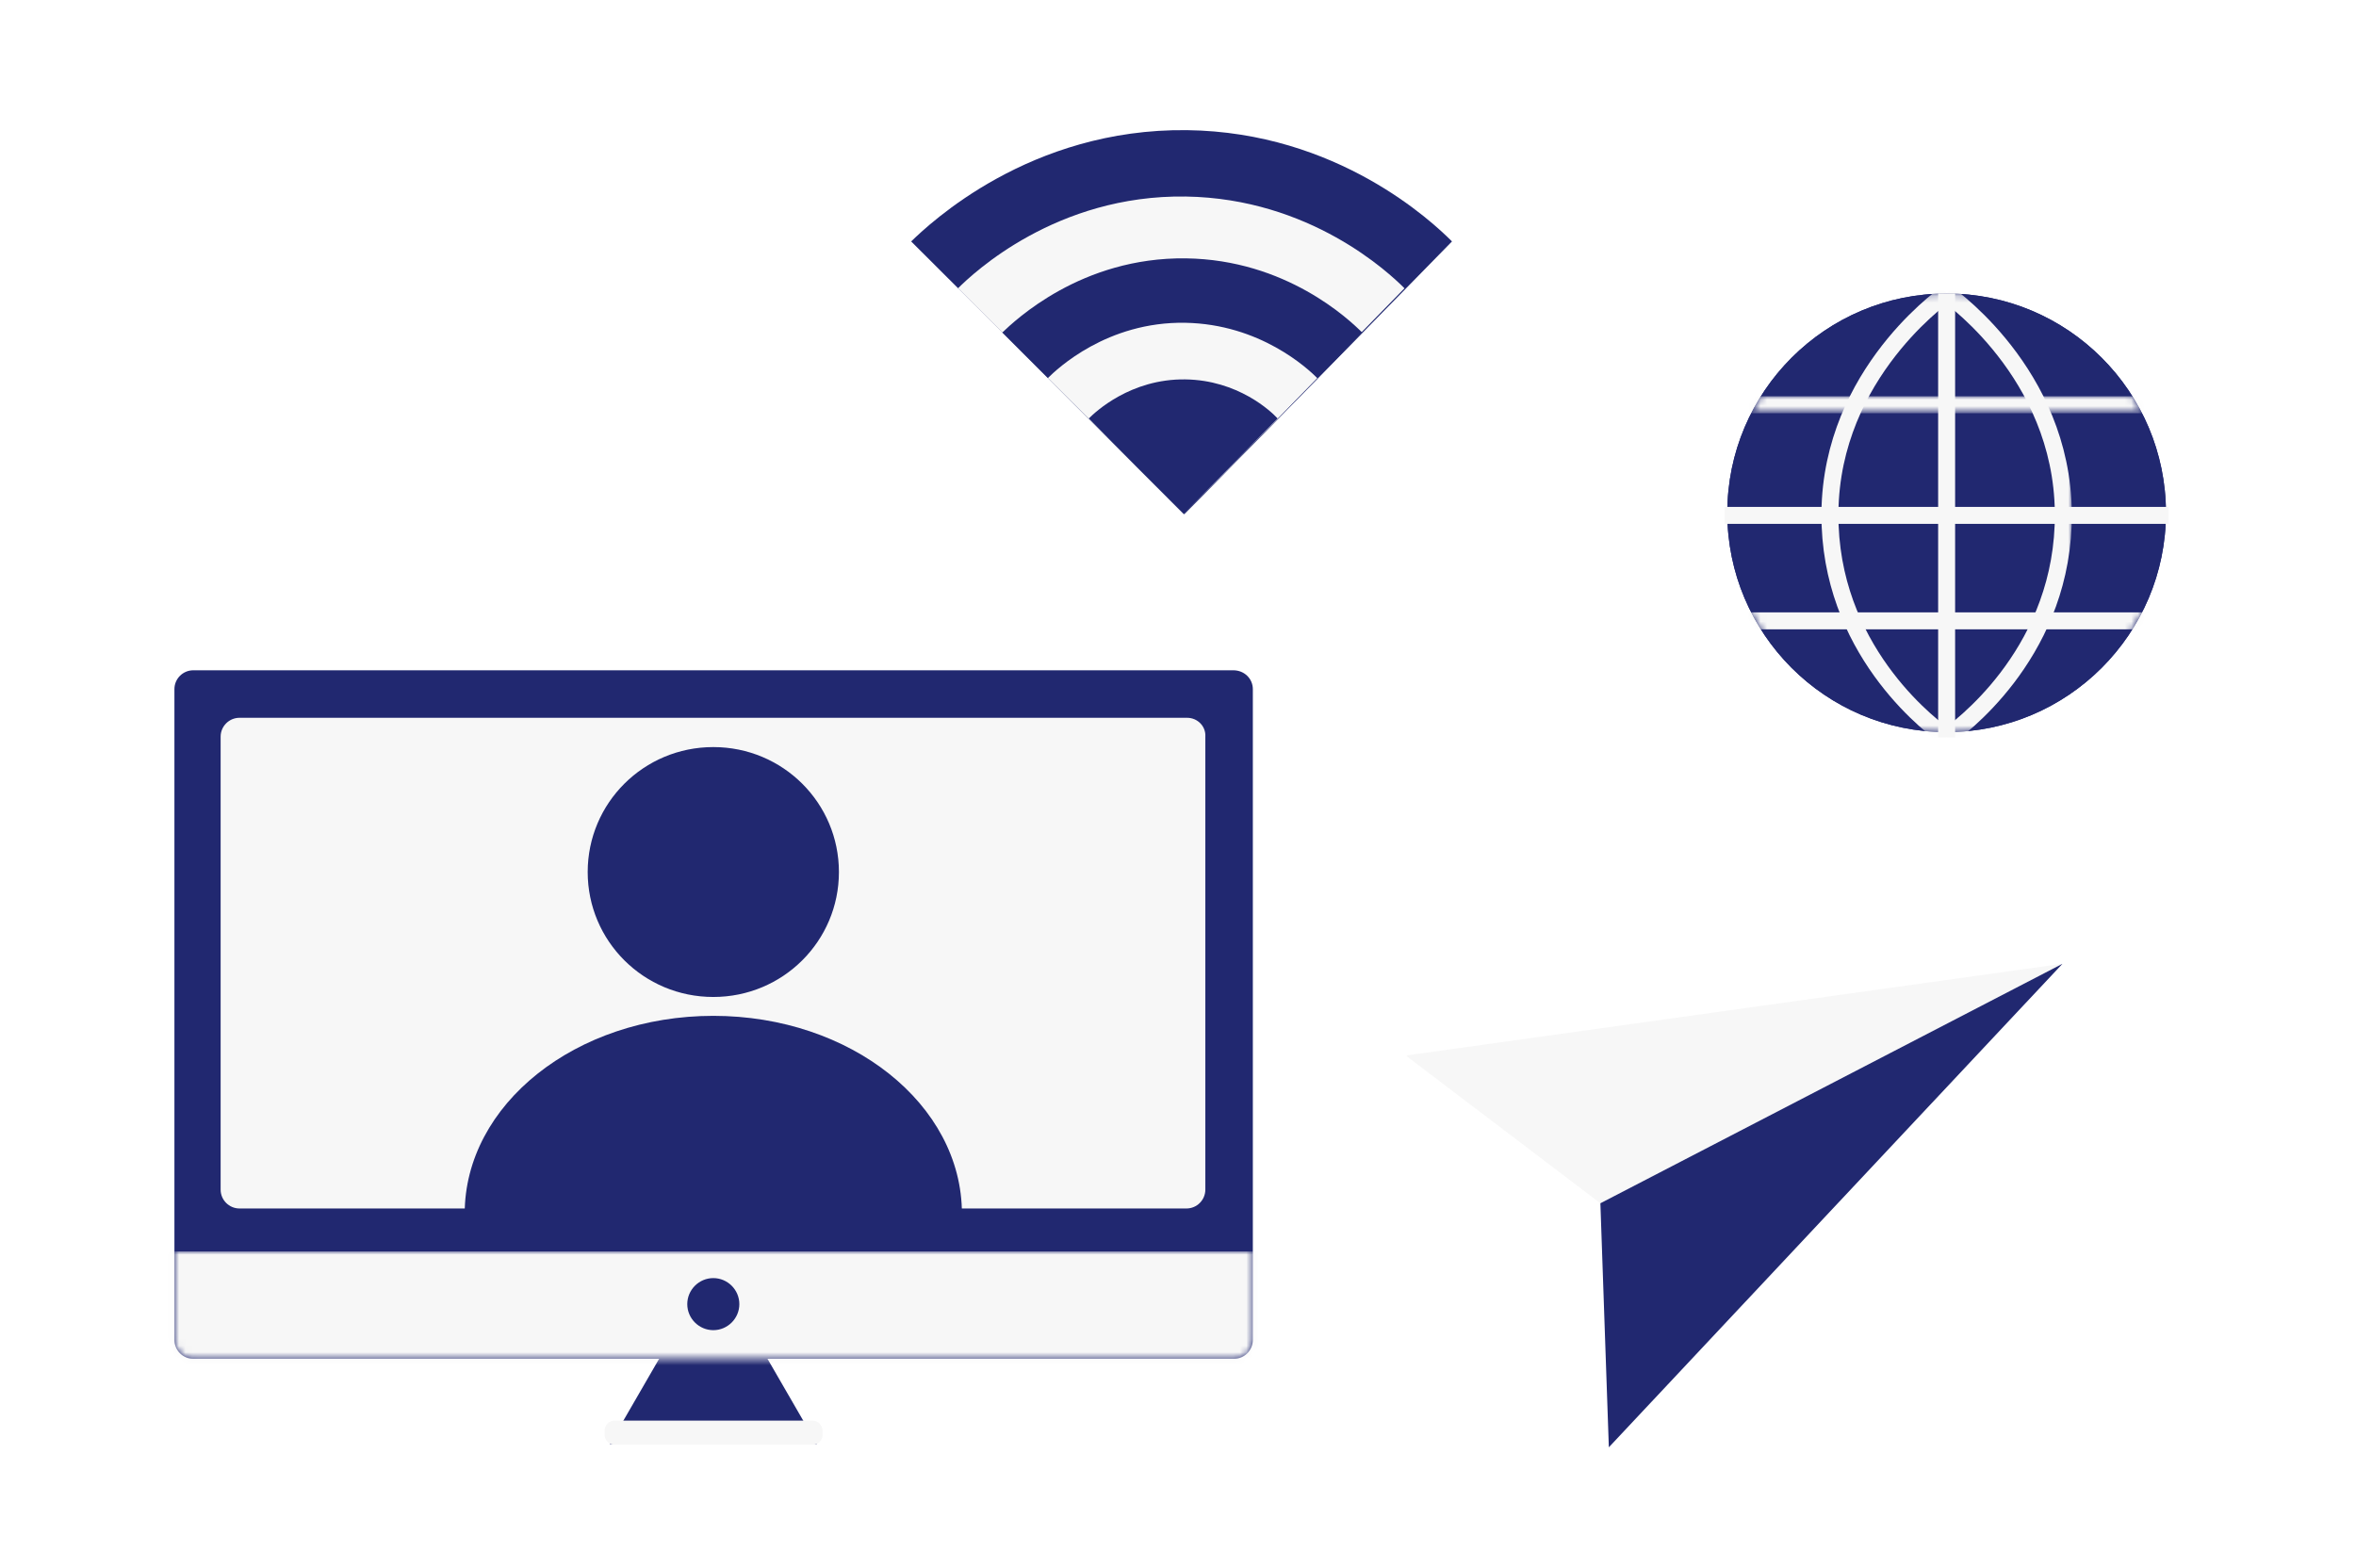
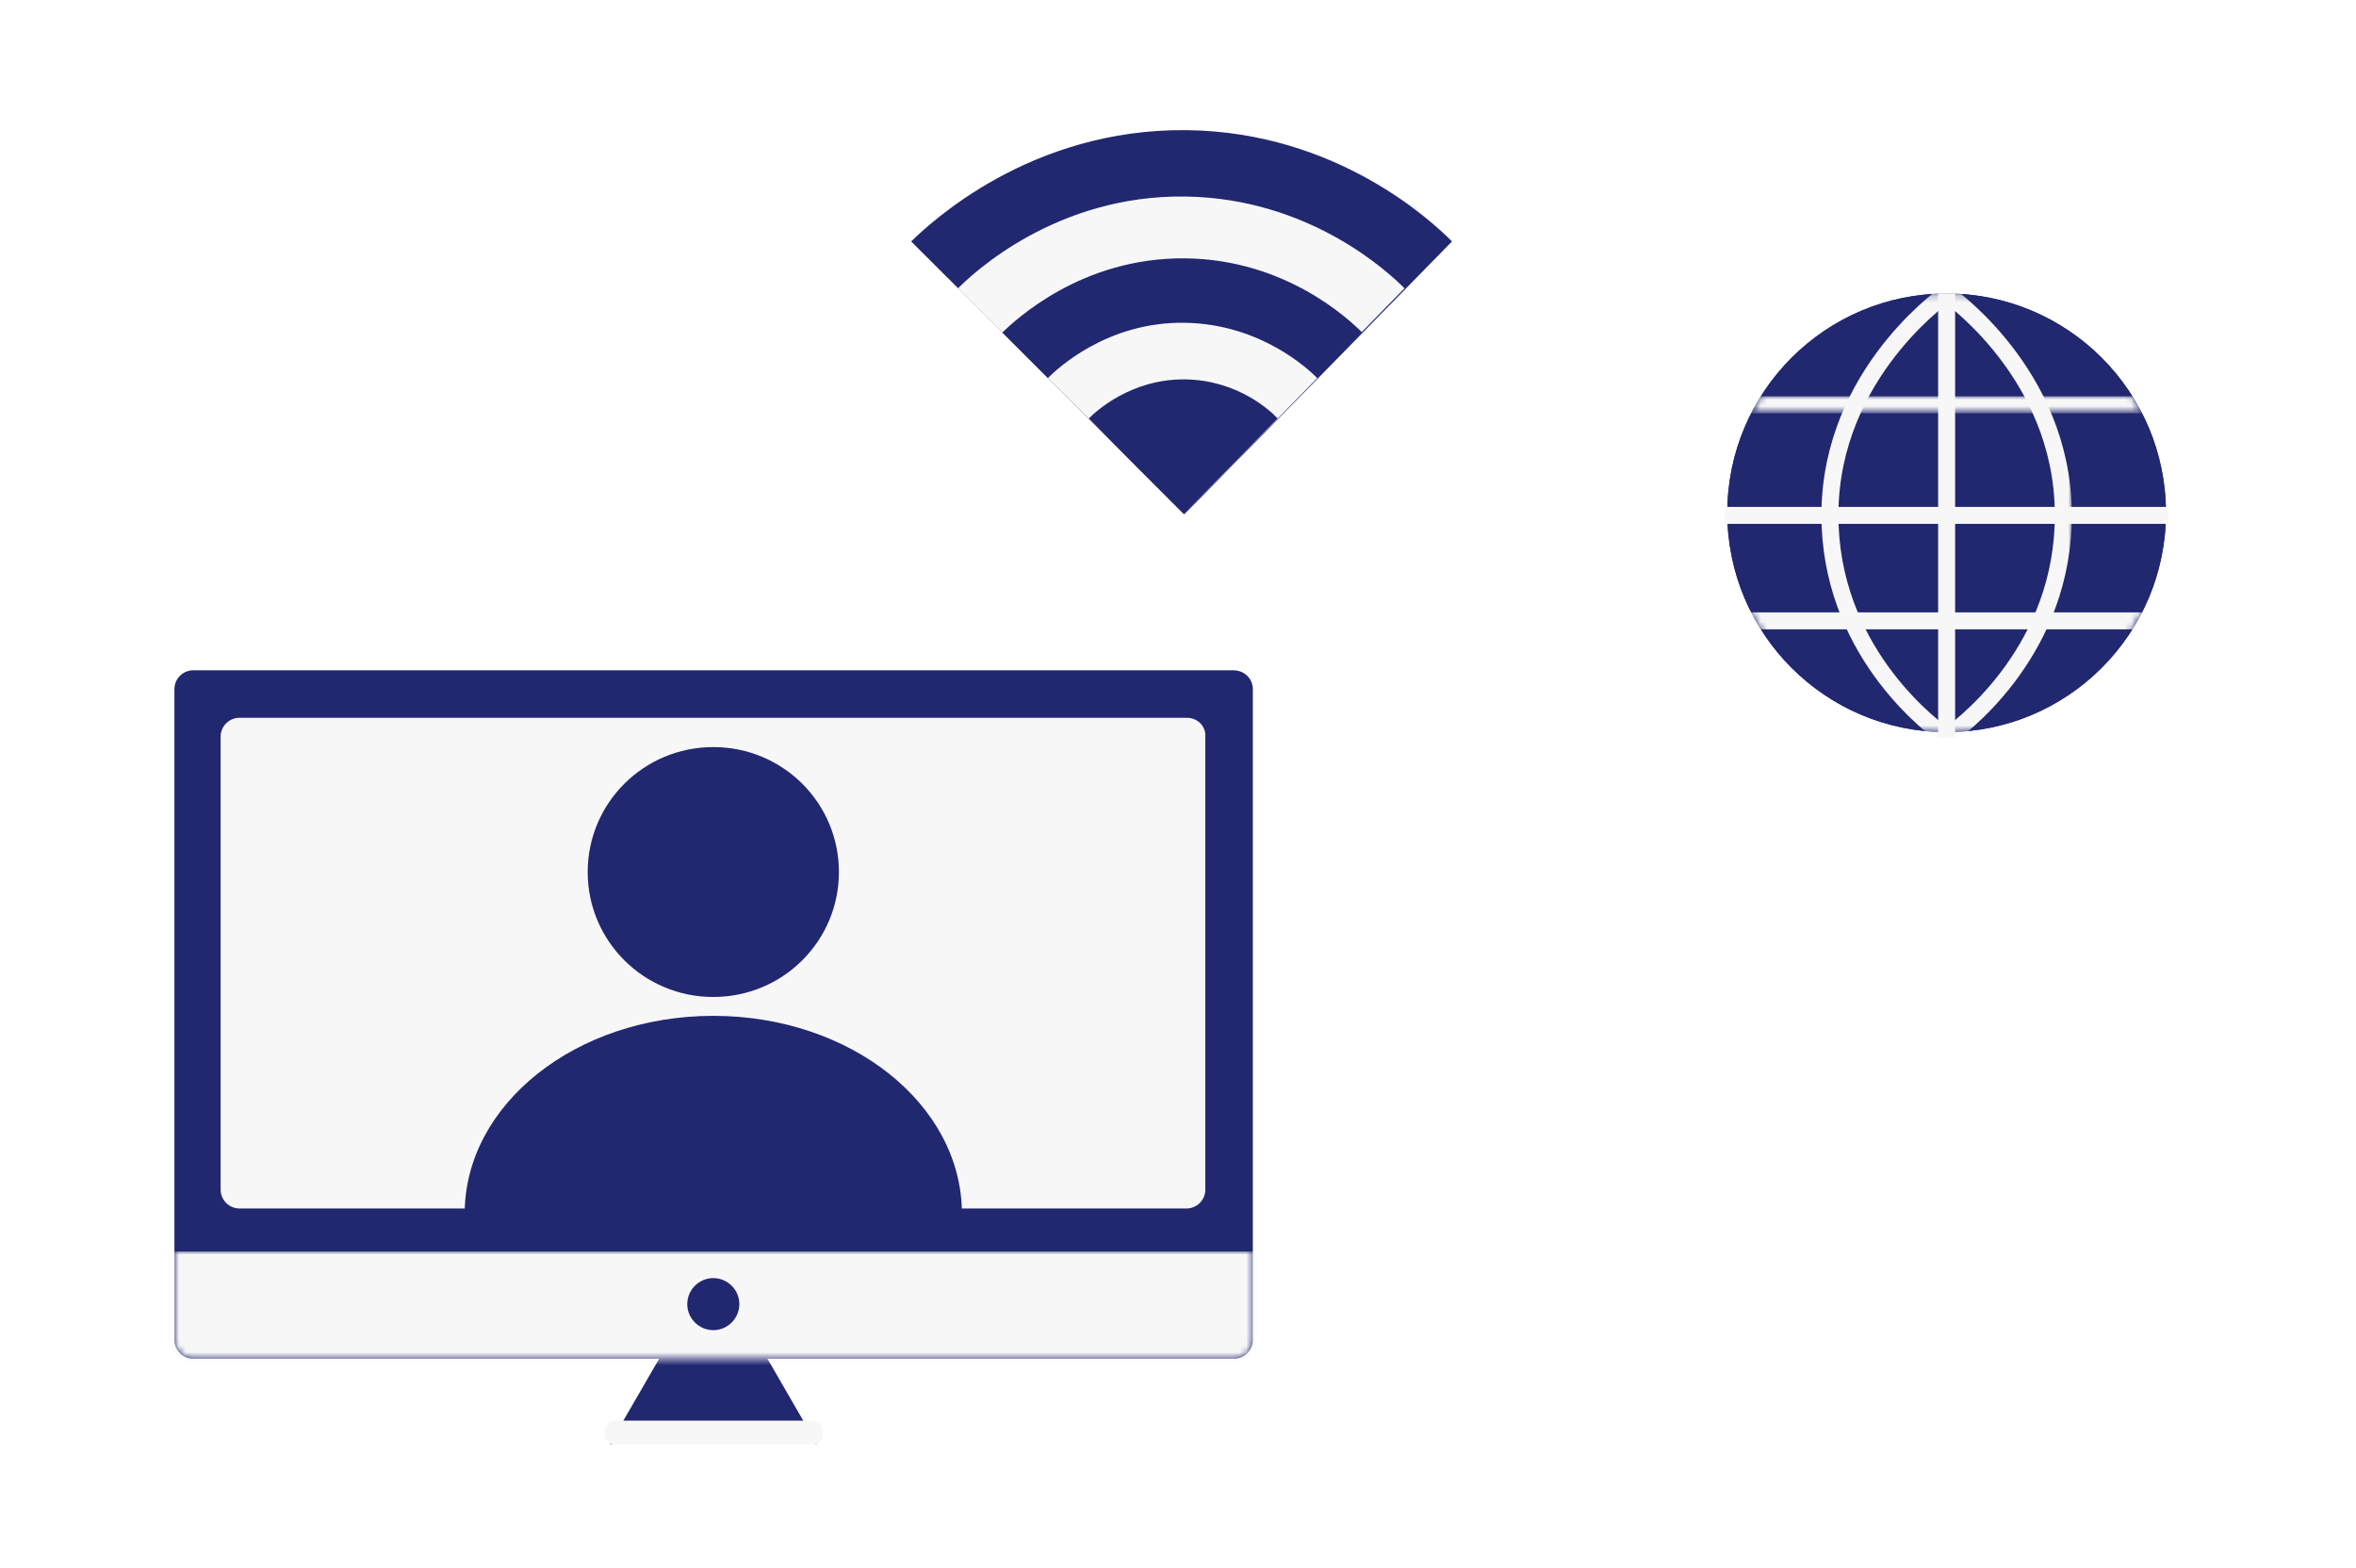
<svg xmlns="http://www.w3.org/2000/svg" xmlns:xlink="http://www.w3.org/1999/xlink" version="1.1" id="レイヤー_1" x="0px" y="0px" viewBox="0 0 362 241" style="enable-background:new 0 0 362 241;" xml:space="preserve">
  <style type="text/css">
	.st0{clip-path:url(#SVGID_00000021799999290670264020000008098698347299456391_);}
	.st1{fill:none;stroke:#FFFFFF;stroke-width:3;stroke-dasharray:6,6;}
	.st2{clip-path:url(#SVGID_00000110433224755170358090000004433248535520788632_);}
	.st3{fill:#212870;}
	.st4{fill:#F7F7F7;}
	.st5{fill:#FFFFFF;filter:url(#Adobe_OpacityMaskFilter);}
	.st6{mask:url(#mask0_148_4532_00000130625687097958024080000003465538928028695447_);}
	.st7{clip-path:url(#SVGID_00000139253052937517000780000003995428436505607839_);}
	.st8{fill:#FFFFFF;filter:url(#Adobe_OpacityMaskFilter_00000076589720882500536470000011665023196239684229_);}
	.st9{mask:url(#mask1_148_4532_00000014618651364933335710000017784550634139841978_);}
	.st10{fill:none;stroke:#F7F7F7;stroke-width:2.608;stroke-miterlimit:10;}
	.st11{fill:#FFFFFF;filter:url(#Adobe_OpacityMaskFilter_00000016785932648667912180000002378465748260482222_);}
	.st12{mask:url(#mask2_148_4532_00000008843267234086117100000006121000780636564126_);}
	.st13{fill:#FFFFFF;filter:url(#Adobe_OpacityMaskFilter_00000128453558120310040140000000554765101622076054_);}
	.st14{mask:url(#mask3_148_4532_00000136410198182268683360000014996316927867055024_);}
	.st15{clip-path:url(#SVGID_00000046312013769633196420000015923819122731150513_);}
	.st16{clip-path:url(#SVGID_00000010270730936529995380000001916822693134909327_);}
</style>
  <g>
    <defs>
      <rect id="SVGID_1_" width="362" height="241" />
    </defs>
    <clipPath id="SVGID_00000130620763410683532290000008833806053867862446_">
      <use xlink:href="#SVGID_1_" style="overflow:visible;" />
    </clipPath>
    <g style="clip-path:url(#SVGID_00000130620763410683532290000008833806053867862446_);">
      <path class="st1" d="M295.2,62.4c1.3,1.6,2.4,3.4,3.5,5.2l-1.3,0.8c0.5,0.9,1,1.8,1.5,2.7c0.5,0.9,0.9,1.8,1.3,2.7l1.4-0.6    c0.8,1.9,1.6,3.9,2.2,5.9l-1.4,0.4c0.6,1.9,1,3.9,1.4,5.9l1.5-0.3c0.4,2,0.6,4.1,0.7,6.2l-1.5,0.1c0.1,2,0.1,4,0.1,6.1l1.5,0.1    c-0.1,2.1-0.3,4.1-0.6,6.2l-1.5-0.2c-0.3,2-0.6,4-1.1,6l1.5,0.3c-0.5,2-1,4-1.6,6l-1.4-0.5c-0.6,1.9-1.3,3.8-2.1,5.8l1.4,0.6    c-0.8,1.9-1.6,3.8-2.5,5.7l-1.4-0.6c-0.9,1.8-1.8,3.7-2.8,5.5l1.3,0.7c-1,1.8-2.1,3.6-3.2,5.4l-1.3-0.8c-1.1,1.7-2.2,3.4-3.4,5.1    l1.2,0.9c-1.2,1.7-2.4,3.3-3.8,5l-1.2-0.9c-1.3,1.6-2.6,3.2-3.9,4.7l1.1,1c-1.4,1.6-2.8,3.1-4.2,4.6l-1.1-1    c-1.4,1.5-2.9,2.9-4.4,4.4l1,1.1c-1.5,1.4-3,2.8-4.6,4.2l-1-1.1c-1.5,1.4-3.1,2.7-4.7,4l0.9,1.2c-1.6,1.3-3.2,2.6-4.9,3.8    l-0.9-1.2c-1.6,1.2-3.3,2.4-5,3.6l0.9,1.2c-1.7,1.2-3.4,2.3-5.2,3.4l-0.8-1.3c-1.7,1.1-3.5,2.2-5.3,3.2l0.8,1.3    c-1.8,1-3.6,2.1-5.5,3l-0.7-1.3c-0.9,0.5-1.8,1-2.8,1.4c-0.9,0.5-1.8,0.9-2.8,1.4l0.7,1.3c-1.9,0.9-3.8,1.8-5.7,2.6l-0.6-1.4    c-1.9,0.8-3.8,1.6-5.7,2.4l0.6,1.4c-1.9,0.8-3.9,1.5-5.8,2.2l-0.5-1.4c-2,0.7-3.9,1.4-5.9,2l0.5,1.4c-2,0.6-4,1.2-6,1.8l-0.4-1.4    c-2,0.5-4,1.1-6,1.5l0.3,1.5c-2,0.5-4.1,0.9-6.1,1.3l-0.3-1.5c-2,0.4-4.1,0.7-6.1,1l0.2,1.5c-2.1,0.3-4.1,0.5-6.2,0.7l-0.1-1.5    c-2.1,0.2-4.1,0.3-6.2,0.4l0.1,1.5c-2.1,0.1-4.2,0.1-6.3,0.1l0-1.5c-2.1,0-4.1-0.1-6.2-0.2l-0.1,1.5c-2.1-0.1-4.2-0.3-6.2-0.5    l0.2-1.5c-2.1-0.2-4.1-0.5-6.1-0.9l-0.3,1.5c-2.1-0.4-4.1-0.8-6.1-1.3l0.4-1.5c-2-0.5-4-1.1-5.9-1.7l-0.5,1.4    c-2-0.7-4-1.4-5.9-2.2l0.6-1.4c-1.9-0.8-3.7-1.7-5.5-2.6l-0.7,1.3c-1.9-1-3.7-2-5.4-3.2l0.8-1.3c-1.7-1.1-3.4-2.3-4.9-3.6    l-0.9,1.2c-1.6-1.3-3.2-2.7-4.6-4.2l1.1-1c-1.4-1.5-2.7-3-4-4.6l-1.2,0.9c-1.3-1.6-2.4-3.4-3.5-5.2l1.3-0.8    c-0.5-0.9-1-1.8-1.5-2.7c-0.5-0.9-0.9-1.8-1.3-2.7l-1.4,0.6c-0.8-1.9-1.6-3.9-2.2-5.9l1.4-0.4c-0.6-1.9-1-3.9-1.4-5.9l-1.5,0.3    c-0.4-2-0.6-4.1-0.7-6.2l1.5-0.1c-0.1-2-0.1-4-0.1-6.1l-1.5-0.1c0.1-2.1,0.3-4.1,0.6-6.2l1.5,0.2c0.3-2,0.7-4,1.1-6l-1.5-0.3    c0.5-2,1-4,1.6-6l1.4,0.5c0.6-1.9,1.3-3.9,2.1-5.8l-1.4-0.6c0.8-1.9,1.6-3.8,2.5-5.7l1.4,0.6c0.9-1.8,1.8-3.7,2.8-5.5l-1.3-0.7    c1-1.8,2.1-3.6,3.2-5.4l1.3,0.8c1.1-1.7,2.2-3.4,3.4-5.1l-1.2-0.9c1.2-1.7,2.5-3.3,3.8-5l1.2,0.9c1.3-1.6,2.6-3.2,3.9-4.7l-1.1-1    c1.4-1.6,2.8-3.1,4.2-4.6l1.1,1c1.4-1.5,2.9-2.9,4.4-4.4l-1-1.1c1.5-1.4,3-2.8,4.6-4.2l1,1.1c1.5-1.4,3.1-2.7,4.7-4l-0.9-1.2    c1.6-1.3,3.2-2.6,4.9-3.8l0.9,1.2c1.6-1.2,3.3-2.4,5-3.6l-0.9-1.2c1.7-1.2,3.4-2.3,5.2-3.4l0.8,1.3c1.7-1.1,3.5-2.2,5.3-3.2    l-0.8-1.3c1.8-1,3.6-2.1,5.5-3l0.7,1.3c0.9-0.5,1.8-1,2.8-1.4c0.9-0.5,1.8-0.9,2.8-1.4l-0.7-1.3c1.9-0.9,3.8-1.8,5.7-2.6l0.6,1.4    c1.9-0.8,3.8-1.7,5.7-2.4l-0.6-1.4c1.9-0.8,3.9-1.5,5.8-2.2l0.5,1.4c2-0.7,3.9-1.4,5.9-2l-0.5-1.4c2-0.6,4-1.2,6-1.8l0.4,1.4    c2-0.5,4-1,6-1.5l-0.3-1.5c2-0.5,4.1-0.9,6.1-1.3l0.3,1.5c2-0.4,4.1-0.7,6.1-1l-0.2-1.5c2.1-0.3,4.1-0.5,6.2-0.7l0.1,1.5    c2.1-0.2,4.1-0.3,6.2-0.4l-0.1-1.5c2.1-0.1,4.2-0.1,6.3-0.1l0,1.5c2.1,0,4.1,0.1,6.2,0.2l0.1-1.5c2.1,0.1,4.2,0.3,6.2,0.5    l-0.2,1.5c2.1,0.2,4.1,0.5,6.1,0.9l0.3-1.5c2.1,0.4,4.1,0.8,6.1,1.3l-0.4,1.5c2,0.5,4,1.1,5.9,1.7l0.5-1.4c2,0.7,4,1.4,5.9,2.2    l-0.6,1.4c1.9,0.8,3.7,1.7,5.5,2.6l0.7-1.3c1.9,1,3.7,2,5.4,3.2l-0.8,1.3c1.7,1.1,3.4,2.3,4.9,3.6l0.9-1.2    c1.6,1.3,3.2,2.7,4.6,4.2l-1.1,1c1.4,1.5,2.7,3,4,4.6L295.2,62.4z" />
      <g>
        <defs>
          <rect id="SVGID_00000035494792909012933990000012923382216476084913_" x="1" y="103" width="215" height="119" />
        </defs>
        <clipPath id="SVGID_00000054955793857551762240000004852724823459788186_">
          <use xlink:href="#SVGID_00000035494792909012933990000012923382216476084913_" style="overflow:visible;" />
        </clipPath>
        <g style="clip-path:url(#SVGID_00000054955793857551762240000004852724823459788186_);">
          <path class="st3" d="M109.6,194.4l-15.9,27.5h31.8L109.6,194.4z" />
          <path class="st3" d="M189.5,103H29.7c-1.6,0-2.9,1.3-2.9,2.9v100c0,1.6,1.3,2.9,2.9,2.9h159.9c1.6,0,2.9-1.3,2.9-2.9v-100      C192.5,104.3,191.2,103,189.5,103z" />
          <path class="st4" d="M182.4,110.3H36.8c-1.6,0-2.9,1.3-2.9,2.9v69.6c0,1.6,1.3,2.9,2.9,2.9h145.5c1.6,0,2.9-1.3,2.9-2.9v-69.6      C185.3,111.6,184,110.3,182.4,110.3z" />
          <defs>
            <filter id="Adobe_OpacityMaskFilter" filterUnits="userSpaceOnUse" x="1" y="192.3" width="215" height="26">
              <feColorMatrix type="matrix" values="1 0 0 0 0  0 1 0 0 0  0 0 1 0 0  0 0 0 1 0" />
            </filter>
          </defs>
          <mask maskUnits="userSpaceOnUse" x="1" y="192.3" width="215" height="26" id="mask0_148_4532_00000130625687097958024080000003465538928028695447_">
            <path class="st5" d="M189.5,103H29.7c-1.6,0-2.9,1.3-2.9,2.9v100c0,1.6,1.3,2.9,2.9,2.9h159.9c1.6,0,2.9-1.3,2.9-2.9v-100       C192.5,104.3,191.2,103,189.5,103z" />
          </mask>
          <g class="st6">
            <path class="st4" d="M216,192.3H1v26h215V192.3z" />
          </g>
          <path class="st4" d="M124.9,218.3H94.4c-0.8,0-1.5,0.7-1.5,1.5v0.7c0,0.8,0.7,1.5,1.5,1.5h30.5c0.8,0,1.5-0.7,1.5-1.5v-0.7      C126.3,219,125.7,218.3,124.9,218.3z" />
          <path class="st3" d="M109.6,204.4c2.2,0,4-1.8,4-4c0-2.2-1.8-4-4-4c-2.2,0-4,1.8-4,4C105.6,202.6,107.4,204.4,109.6,204.4z" />
          <path class="st3" d="M71.4,186.5c0-16.8,17.1-30.4,38.2-30.4c21.1,0,38.2,13.6,38.2,30.4" />
          <path class="st3" d="M109.6,153.2c10.7,0,19.3-8.6,19.3-19.2s-8.6-19.2-19.3-19.2c-10.7,0-19.3,8.6-19.3,19.2      S98.9,153.2,109.6,153.2z" />
        </g>
      </g>
      <g>
        <defs>
          <rect id="SVGID_00000161624859803193590440000003787595036137378199_" x="265" y="44" width="68.2" height="70.3" />
        </defs>
        <clipPath id="SVGID_00000170999502334209416200000009798581283433155974_">
          <use xlink:href="#SVGID_00000161624859803193590440000003787595036137378199_" style="overflow:visible;" />
        </clipPath>
        <g style="clip-path:url(#SVGID_00000170999502334209416200000009798581283433155974_);">
          <path class="st3" d="M299.1,112.5c18.6,0,33.7-15.1,33.7-33.7c0-18.6-15.1-33.7-33.7-33.7s-33.7,15.1-33.7,33.7      C265.4,97.4,280.5,112.5,299.1,112.5z" />
          <path class="st3" d="M299.1,112.5c18.6,0,33.7-15.1,33.7-33.7c0-18.6-15.1-33.7-33.7-33.7s-33.7,15.1-33.7,33.7      C265.4,97.4,280.5,112.5,299.1,112.5z" />
          <defs>
            <filter id="Adobe_OpacityMaskFilter_00000082363551252248843460000001848490678500102067_" filterUnits="userSpaceOnUse" x="298.3" y="44" width="20" height="70.3">
              <feColorMatrix type="matrix" values="1 0 0 0 0  0 1 0 0 0  0 0 1 0 0  0 0 0 1 0" />
            </filter>
          </defs>
          <mask maskUnits="userSpaceOnUse" x="298.3" y="44" width="20" height="70.3" id="mask1_148_4532_00000014618651364933335710000017784550634139841978_">
            <path style="fill:#FFFFFF;filter:url(#Adobe_OpacityMaskFilter_00000082363551252248843460000001848490678500102067_);" d="       M299.1,112.5c18.6,0,33.7-15.1,33.7-33.7c0-18.6-15.1-33.7-33.7-33.7s-33.7,15.1-33.7,33.7C265.4,97.4,280.5,112.5,299.1,112.5       z" />
          </mask>
          <g class="st9">
            <path class="st10" d="M299.1,45.1c1.2,0.9,18.8,13.6,17.9,35.7c-0.8,20.2-16.2,31.3-17.9,32.5" />
          </g>
          <defs>
            <filter id="Adobe_OpacityMaskFilter_00000003063860700742957130000015930653993737234073_" filterUnits="userSpaceOnUse" x="265" y="60.9" width="68.2" height="2.6">
              <feColorMatrix type="matrix" values="1 0 0 0 0  0 1 0 0 0  0 0 1 0 0  0 0 0 1 0" />
            </filter>
          </defs>
          <mask maskUnits="userSpaceOnUse" x="265" y="60.9" width="68.2" height="2.6" id="mask2_148_4532_00000008843267234086117100000006121000780636564126_">
            <path style="fill:#FFFFFF;filter:url(#Adobe_OpacityMaskFilter_00000003063860700742957130000015930653993737234073_);" d="       M299.1,112.5c18.6,0,33.7-15.1,33.7-33.7c0-18.6-15.1-33.7-33.7-33.7s-33.7,15.1-33.7,33.7C265.4,97.4,280.5,112.5,299.1,112.5       z" />
          </mask>
          <g class="st12">
            <path class="st10" d="M265,62.2h68.2" />
          </g>
          <defs>
            <filter id="Adobe_OpacityMaskFilter_00000142140127428549198500000009794908647262655892_" filterUnits="userSpaceOnUse" x="265" y="44" width="68.2" height="70.3">
              <feColorMatrix type="matrix" values="1 0 0 0 0  0 1 0 0 0  0 0 1 0 0  0 0 0 1 0" />
            </filter>
          </defs>
          <mask maskUnits="userSpaceOnUse" x="265" y="44" width="68.2" height="70.3" id="mask3_148_4532_00000136410198182268683360000014996316927867055024_">
            <path style="fill:#FFFFFF;filter:url(#Adobe_OpacityMaskFilter_00000142140127428549198500000009794908647262655892_);" d="       M299.1,112.5c18.6,0,33.7-15.1,33.7-33.7c0-18.6-15.1-33.7-33.7-33.7s-33.7,15.1-33.7,33.7C265.4,97.4,280.5,112.5,299.1,112.5       z" />
          </mask>
          <g class="st14">
            <path class="st10" d="M299.1,45.1c-1.2,0.9-18.8,13.6-17.9,35.7c0.8,20.2,16.2,31.3,17.9,32.5" />
            <path class="st10" d="M265,95.4h68.2" />
          </g>
          <path class="st10" d="M299.1,45.1v68.2" />
          <path class="st10" d="M265,79.2h68.2" />
        </g>
      </g>
      <g>
        <defs>
-           <rect id="SVGID_00000160876400614616123390000015275827615724274067_" x="226.2" y="136.3" transform="matrix(0.888 -0.46 0.46 0.888 -47.569 145.337)" width="96.1" height="67.8" />
-         </defs>
+           </defs>
        <clipPath id="SVGID_00000062879241288426584280000016588199096848791211_">
          <use xlink:href="#SVGID_00000160876400614616123390000015275827615724274067_" style="overflow:visible;" />
        </clipPath>
        <g style="clip-path:url(#SVGID_00000062879241288426584280000016588199096848791211_);">
          <path class="st4" d="M245.9,184.9l71-36.8L216,162.2L245.9,184.9z" />
          <path class="st3" d="M245.9,184.9l71-36.8l-69.7,74.3L245.9,184.9z" />
        </g>
      </g>
      <g>
        <defs>
          <rect id="SVGID_00000167378363842967277010000001985936732264389792_" x="140" y="20" width="83" height="59" />
        </defs>
        <clipPath id="SVGID_00000021838020859207008700000002588830816592089517_">
          <use xlink:href="#SVGID_00000167378363842967277010000001985936732264389792_" style="overflow:visible;" />
        </clipPath>
        <g style="clip-path:url(#SVGID_00000021838020859207008700000002588830816592089517_);">
          <path class="st3" d="M140,37.1c2.8-2.7,18.2-17.4,42.4-17.1c23.1,0.3,37.7,14.1,40.7,17.1c-13.7,14-27.4,28-41.1,41.9      C168,65,154,51.1,140,37.1z" />
          <path class="st4" d="M147.2,44.3c2.3-2.3,15.1-14.4,35-14.1c19.1,0.3,31.2,11.7,33.6,14.1c-11.3,11.6-22.6,23.1-34,34.7      C170.4,67.4,158.8,55.9,147.2,44.3z" />
          <path class="st3" d="M154,51.1c1.9-1.8,12.1-11.6,28.2-11.4c15.4,0.2,25.1,9.4,27.1,11.4c-9.1,9.3-18.2,18.6-27.4,27.9      C172.6,69.7,163.3,60.4,154,51.1z" />
          <path class="st4" d="M161,58.1c1.4-1.4,9.1-8.7,21.1-8.5c11.5,0.2,18.8,7,20.3,8.5c-6.8,7-13.7,14-20.5,20.9      C175,72,168,65.1,161,58.1z" />
          <path class="st3" d="M167.3,64.3c1-1,6.4-6.1,14.8-6c8.1,0.1,13.2,4.9,14.2,6c-4.8,4.9-9.6,9.8-14.4,14.7      C177,74.1,172.1,69.2,167.3,64.3L167.3,64.3z" />
        </g>
      </g>
    </g>
  </g>
</svg>